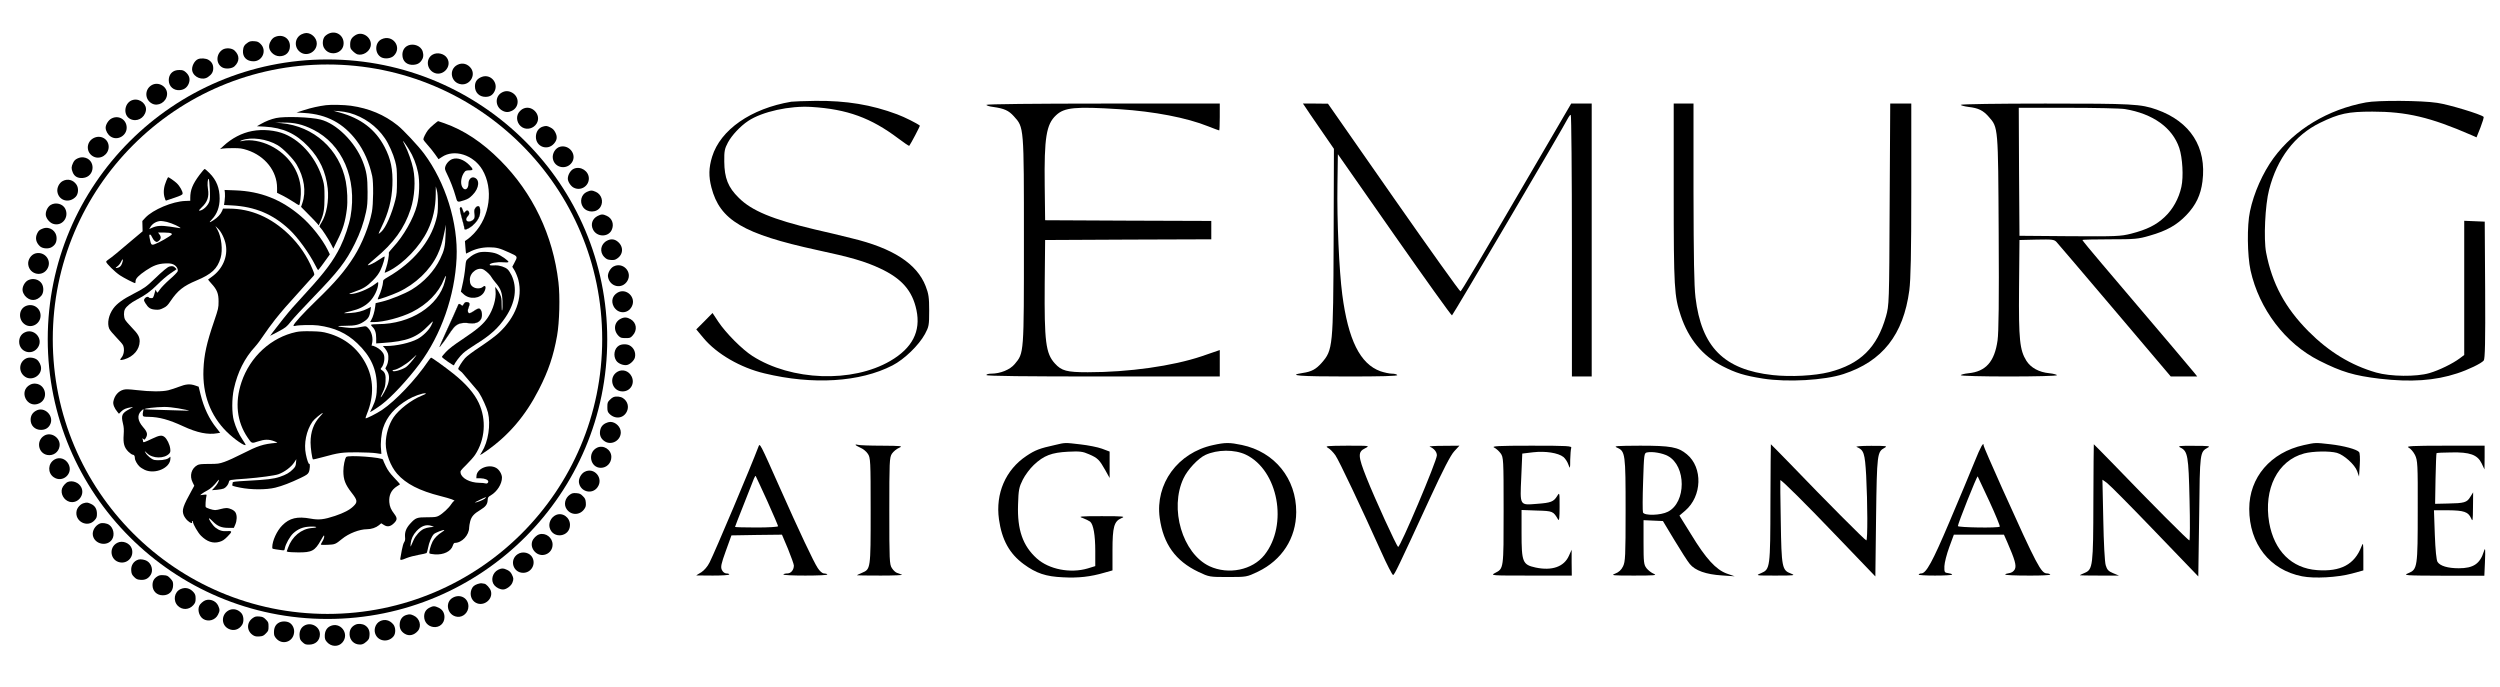
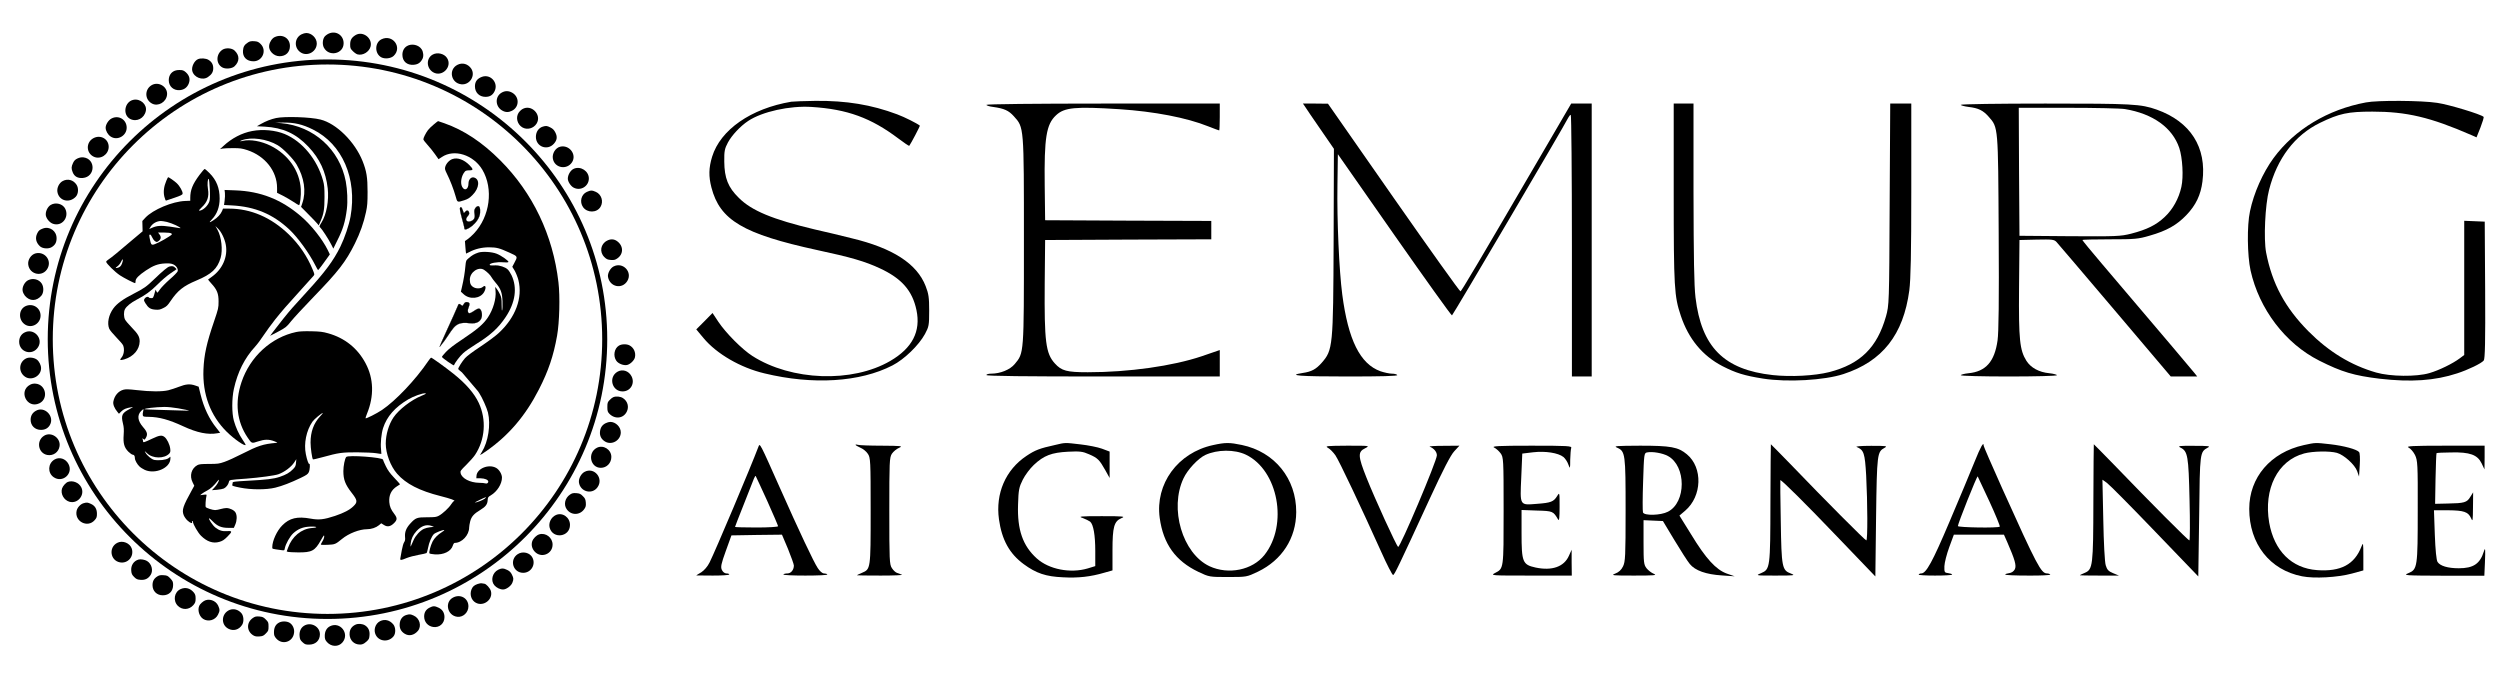
<svg xmlns="http://www.w3.org/2000/svg" width="233" height="64" viewBox="0 0 233 64" fill="none">
  <g clip-path="url(#clip0_303_1080)">
    <mask id="mask0_303_1080" style="mask-type:luminance" maskUnits="userSpaceOnUse" x="0" y="0" width="233" height="64">
      <path d="M233 0H0V63.227H233V0Z" fill="white" />
    </mask>
    <g mask="url(#mask0_303_1080)">
      <path d="M15.502 16.844C15.272 17.379 15.209 17.882 15.317 18.328C15.368 18.538 15.438 18.704 15.47 18.698C15.508 18.685 15.865 18.564 16.266 18.43C16.846 18.233 17.005 18.15 17.018 18.054C17.05 17.863 16.757 17.341 16.477 17.079C16.266 16.876 15.744 16.512 15.667 16.512C15.655 16.512 15.578 16.665 15.502 16.844Z" fill="black" />
      <path d="M44.586 23.54C44.216 23.661 43.987 23.794 43.688 24.056C43.426 24.279 43.426 24.291 43.375 24.808C43.325 25.394 43.216 26.063 43.057 26.738L42.955 27.184L43.203 27.413C43.77 27.948 44.764 27.847 45.121 27.216C45.35 26.802 45.268 26.496 44.994 26.744C44.822 26.897 44.427 26.923 44.172 26.789C43.898 26.649 43.789 26.445 43.789 26.063C43.789 25.362 44.611 24.808 45.127 25.158C45.389 25.33 45.707 25.642 45.797 25.821C45.847 25.916 46.013 26.139 46.172 26.324C46.669 26.904 46.803 27.267 46.835 28.076C46.848 28.458 46.835 28.84 46.803 28.917C46.771 29.006 46.752 28.821 46.752 28.407C46.752 27.84 46.733 27.713 46.587 27.407C46.497 27.216 46.357 26.986 46.281 26.897L46.147 26.738L46.185 27.12C46.255 27.847 45.968 28.834 45.471 29.586C45.057 30.204 44.49 30.694 43.14 31.593C42.305 32.147 41.834 32.51 41.56 32.803C41.343 33.033 41.177 33.236 41.19 33.268C41.228 33.377 42.286 34.109 42.312 34.046C42.382 33.823 42.859 33.192 43.165 32.918C43.356 32.74 43.885 32.37 44.331 32.096C45.726 31.23 46.453 30.567 47.134 29.541C48.039 28.178 48.224 26.821 47.676 25.655C47.574 25.445 47.415 25.196 47.313 25.107C47.083 24.89 46.555 24.718 46.166 24.731C45.72 24.75 45.637 24.738 45.637 24.667C45.637 24.527 46.338 24.4 46.848 24.444C47.173 24.476 47.358 24.463 47.383 24.419C47.44 24.323 46.701 23.801 46.275 23.642C45.835 23.47 44.949 23.419 44.586 23.54Z" fill="black" />
      <path d="M15.788 24.84C15.616 24.884 15.145 25.273 14.387 26.006C13.635 26.732 13.425 26.878 12.405 27.401C11.488 27.866 10.889 28.299 10.57 28.739C10.124 29.344 9.965 30.121 10.182 30.644C10.239 30.771 10.539 31.134 10.851 31.453C11.163 31.765 11.45 32.109 11.482 32.205C11.628 32.587 11.539 33.103 11.29 33.371C11.112 33.562 11.22 33.6 11.59 33.492C12.444 33.237 13.004 32.574 13.017 31.816C13.017 31.396 12.87 31.128 12.291 30.535C11.998 30.236 11.711 29.898 11.654 29.784C11.526 29.529 11.52 29.051 11.647 28.815C11.781 28.554 12.195 28.216 12.717 27.942C13.539 27.515 14.055 27.14 14.705 26.49C15.056 26.133 15.591 25.674 15.903 25.47L16.457 25.088L16.317 24.942C16.183 24.802 16.056 24.776 15.788 24.84Z" fill="black" />
      <path d="M27.606 30.943C25.274 31.44 23.306 33.243 22.509 35.613C21.872 37.518 22.07 39.296 23.083 40.786C23.459 41.341 23.452 41.341 24.038 41.143C24.657 40.939 25.064 40.933 25.548 41.118C25.886 41.252 25.899 41.264 25.727 41.277C24.523 41.385 24.058 41.538 22.541 42.309C21.949 42.615 21.216 42.946 20.917 43.048C20.42 43.22 20.299 43.239 19.483 43.239C18.782 43.239 18.553 43.265 18.4 43.348C17.833 43.654 17.642 44.348 17.954 44.96L18.107 45.272L17.91 45.629C17.043 47.196 16.935 47.521 17.119 48.011C17.183 48.17 17.343 48.4 17.483 48.521C17.738 48.757 17.967 48.827 17.897 48.655C17.878 48.604 17.89 48.559 17.922 48.559C17.96 48.559 17.986 48.598 17.986 48.648C17.986 48.846 18.457 49.661 18.731 49.929C19.286 50.483 19.853 50.675 20.445 50.502C20.732 50.42 20.885 50.324 21.184 50.024C21.669 49.541 21.662 49.464 21.178 49.502C20.726 49.534 20.445 49.451 20.076 49.171C19.821 48.973 19.375 48.305 19.496 48.305C19.528 48.305 19.681 48.438 19.834 48.598C20.26 49.037 20.643 49.196 21.273 49.196H21.796L21.93 48.884C22.089 48.508 22.102 48.056 21.962 47.788C21.847 47.559 21.439 47.355 21.101 47.349C20.974 47.349 20.732 47.394 20.56 47.444C20.388 47.495 20.159 47.54 20.05 47.54C19.821 47.54 19.247 47.355 19.177 47.259C19.126 47.189 19.171 46.501 19.241 46.221C19.273 46.081 19.26 46.075 18.967 46.113L18.655 46.151L18.814 46.017C18.903 45.947 19.12 45.813 19.298 45.724C19.604 45.571 19.974 45.234 20.267 44.839C20.343 44.737 20.407 44.692 20.407 44.73C20.407 44.87 20.203 45.214 19.974 45.45L19.751 45.686L20.222 45.648C20.483 45.629 20.77 45.571 20.866 45.527C21.082 45.418 21.28 45.163 21.331 44.928C21.375 44.718 21.331 44.724 22.955 44.609C24.185 44.514 25.599 44.322 25.943 44.201C26.523 43.991 27.141 43.526 27.428 43.087L27.619 42.793L27.587 43.131C27.568 43.418 27.523 43.507 27.313 43.724C26.995 44.055 26.657 44.246 26.071 44.444C25.497 44.635 24.873 44.711 23.07 44.807C21.821 44.877 21.681 44.896 21.681 44.998C21.681 45.062 21.662 45.151 21.643 45.202C21.617 45.278 21.764 45.323 22.363 45.444C23.408 45.654 24.828 45.654 25.657 45.45C26.307 45.291 27.084 44.991 28.027 44.539C28.568 44.278 28.689 44.195 28.779 44.01C28.887 43.781 28.919 43.176 28.823 43.233C28.759 43.278 28.607 42.851 28.505 42.328C28.301 41.341 28.549 40.124 29.123 39.296C29.276 39.073 29.97 38.493 30.085 38.493C30.11 38.493 29.995 38.633 29.836 38.805C29.237 39.442 28.944 40.245 28.944 41.245C28.944 41.742 29.084 42.73 29.167 42.813C29.186 42.832 29.581 42.742 30.04 42.615C31.601 42.188 31.843 42.156 33.277 42.156C34.009 42.163 34.786 42.195 35.054 42.239C35.309 42.284 35.532 42.309 35.545 42.303C35.551 42.29 35.538 42.099 35.513 41.87C35.449 41.328 35.538 40.417 35.704 39.895C36.054 38.818 36.812 37.951 38.042 37.225C38.533 36.932 39.393 36.626 39.635 36.658C39.762 36.671 39.686 36.722 39.285 36.887C38.329 37.276 37.176 38.168 36.679 38.894C36.233 39.557 35.952 40.5 35.952 41.347C35.952 42.265 36.398 43.456 37.01 44.151C37.832 45.093 39.1 45.743 41.056 46.234C42.005 46.476 42.489 46.648 42.324 46.693C42.273 46.706 42.145 46.846 42.05 46.998C41.833 47.342 41.253 47.877 40.896 48.069C40.667 48.19 40.54 48.209 39.807 48.209C38.864 48.209 38.737 48.253 38.246 48.788C37.864 49.203 37.717 49.572 37.749 50.019C37.775 50.292 37.755 50.407 37.666 50.534C37.602 50.623 37.507 50.948 37.45 51.267C37.399 51.579 37.335 51.917 37.316 52.013C37.271 52.242 37.341 52.242 37.908 52.006C38.15 51.911 38.647 51.777 39.017 51.713C39.38 51.649 39.711 51.573 39.75 51.547C39.788 51.515 39.852 51.293 39.896 51.057C39.979 50.579 40.221 50.006 40.425 49.789C40.552 49.649 41.342 49.343 41.406 49.407C41.425 49.426 41.33 49.502 41.196 49.585C40.801 49.834 40.476 50.158 40.317 50.471C40.126 50.853 39.953 51.503 40.03 51.579C40.062 51.611 40.285 51.649 40.527 51.668C41.349 51.726 42.043 51.382 42.203 50.847C42.253 50.694 42.317 50.598 42.381 50.598C43.05 50.598 43.725 49.872 43.725 49.164C43.725 49.056 43.77 48.795 43.821 48.591C43.942 48.139 44.158 47.89 44.783 47.514C45.267 47.221 45.433 46.998 45.452 46.597C45.471 46.355 45.496 46.31 45.738 46.17C46.331 45.82 46.783 45.106 46.783 44.514C46.783 44.195 46.529 43.768 46.242 43.609C45.541 43.214 44.432 43.673 44.407 44.367L44.394 44.577H44.783C45.184 44.584 45.509 44.718 45.509 44.889C45.509 45.023 45.362 45.106 45.222 45.049C45.152 45.023 44.904 44.998 44.668 44.998C43.808 44.985 43.037 44.59 42.929 44.093C42.884 43.902 42.916 43.857 43.464 43.316C43.782 43.004 44.146 42.59 44.273 42.398C45.216 40.978 45.35 39.117 44.623 37.556C44.197 36.652 43.438 35.773 42.266 34.836C41.47 34.199 40.259 33.332 40.176 33.332C40.151 33.332 40.024 33.485 39.903 33.664C38.737 35.39 36.876 37.352 35.596 38.213C35.099 38.544 34.117 39.041 34.067 38.983C34.054 38.971 34.117 38.773 34.207 38.55C34.876 36.913 34.831 35.276 34.073 33.861C33.328 32.453 32.13 31.497 30.582 31.064C30.091 30.924 29.83 30.892 29.008 30.873C28.326 30.86 27.893 30.88 27.606 30.943ZM45.171 46.482C45.012 46.61 44.426 46.839 44.26 46.839C44.184 46.839 45.203 46.336 45.286 46.336C45.324 46.336 45.267 46.4 45.171 46.482ZM40.227 49.018L40.444 49.101L40.094 49.139C39.896 49.158 39.635 49.228 39.501 49.292C39.151 49.458 38.743 49.904 38.552 50.324C38.463 50.528 38.354 50.764 38.316 50.853C38.252 50.987 38.246 50.961 38.272 50.681C38.316 50.235 38.495 49.846 38.819 49.496C39.272 49.005 39.743 48.846 40.227 49.018Z" fill="black" />
      <path d="M16.68 36.047C16.368 36.168 15.922 36.314 15.692 36.371C15.132 36.512 13.991 36.505 12.762 36.359C11.972 36.27 11.723 36.263 11.507 36.321C11.022 36.454 10.666 36.875 10.564 37.429C10.513 37.684 10.659 38.047 10.94 38.385L11.086 38.563L11.303 38.346C11.519 38.13 11.768 38.028 12.258 37.952C12.45 37.92 12.43 37.939 12.093 38.117C11.367 38.493 11.271 38.697 11.456 39.455C11.545 39.812 11.558 40.041 11.526 40.526C11.468 41.335 11.577 41.704 11.965 42.099C12.125 42.252 12.303 42.379 12.373 42.379C12.501 42.379 12.571 42.494 12.571 42.704C12.571 42.889 12.787 43.278 12.998 43.475C13.093 43.571 13.322 43.711 13.494 43.794C14.469 44.233 15.883 43.609 15.883 42.73V42.564L15.692 42.711C15.476 42.864 14.82 42.94 14.38 42.864C14.132 42.813 13.698 42.456 13.552 42.176C13.463 42.004 13.475 42.01 13.705 42.239C14.221 42.755 15.329 42.768 15.782 42.265C15.877 42.15 15.896 42.067 15.864 41.812C15.82 41.43 15.565 40.908 15.336 40.729C15.087 40.532 14.858 40.564 14.202 40.876C13.45 41.233 13.335 41.271 13.335 41.144C13.335 41.093 13.316 40.997 13.29 40.933C13.252 40.831 13.259 40.825 13.361 40.908C13.456 40.991 13.482 40.991 13.533 40.908C13.8 40.513 13.756 40.29 13.335 39.806C12.825 39.219 12.762 38.697 13.157 38.302C13.265 38.194 13.361 38.117 13.373 38.13C13.386 38.143 13.367 38.245 13.335 38.366C13.303 38.48 13.29 38.64 13.31 38.71C13.341 38.831 13.393 38.843 13.864 38.85C14.832 38.863 15.737 39.111 17.062 39.723C18.375 40.334 19.381 40.538 20.261 40.379L20.522 40.334L20.197 39.92C19.49 39.047 18.999 38.009 18.687 36.741L18.515 36.04L18.203 35.932C17.712 35.76 17.33 35.792 16.68 36.047ZM16.591 38.053C17.852 38.289 17.865 38.296 17.03 38.264C16.591 38.245 15.616 38.213 14.864 38.2C14.112 38.181 13.488 38.155 13.475 38.143C13.399 38.066 14.482 37.939 15.316 37.926C15.642 37.926 16.157 37.977 16.591 38.053Z" fill="black" />
      <path d="M20.962 17.984C20.981 18.137 20.968 18.456 20.936 18.685L20.879 19.106L21.611 19.144C23.765 19.259 25.428 19.953 26.963 21.387C27.753 22.126 28.817 23.591 29.397 24.744C29.518 24.98 29.626 25.177 29.645 25.177C29.677 25.177 30.238 24.432 30.595 23.916L30.741 23.706L30.537 23.285C30.041 22.285 28.989 20.953 28.034 20.144C26.212 18.583 24.275 17.825 21.93 17.742L20.93 17.704L20.962 17.984Z" fill="black" />
      <path d="M18.592 16.302C17.949 17.169 17.732 17.704 17.732 18.449V18.711L17.267 18.73C16.082 18.768 14.253 19.539 13.546 20.291L13.266 20.596L13.278 21.074L13.291 21.558L12.342 22.355C11.82 22.794 11.144 23.361 10.845 23.616C10.539 23.871 10.201 24.132 10.093 24.196C9.985 24.26 9.896 24.355 9.896 24.4C9.896 24.547 10.724 25.362 11.182 25.662C11.546 25.904 12.489 26.388 12.597 26.388C12.616 26.388 12.635 26.299 12.635 26.197C12.635 25.961 12.934 25.655 13.597 25.209C14.285 24.75 14.731 24.585 15.368 24.553C15.782 24.534 15.954 24.553 16.152 24.642C16.432 24.77 16.617 25.05 16.56 25.279C16.534 25.362 16.216 25.7 15.827 26.031C15.451 26.362 15.043 26.783 14.922 26.955C14.801 27.133 14.687 27.28 14.667 27.28C14.648 27.28 14.604 27.216 14.566 27.133L14.502 26.993L14.457 27.152C14.291 27.764 14.279 27.789 14.094 27.789C13.998 27.789 13.897 27.758 13.877 27.726C13.807 27.611 13.597 27.662 13.489 27.821C13.387 27.974 13.393 27.993 13.565 28.28C13.826 28.701 14.03 28.828 14.483 28.86C14.801 28.885 14.922 28.86 15.215 28.713C15.515 28.573 15.623 28.465 15.897 28.057C16.566 27.07 17.088 26.655 18.318 26.139C19.72 25.553 20.261 25.05 20.561 24.037C20.777 23.304 20.643 22.087 20.274 21.425L20.076 21.068L20.306 21.291C20.624 21.59 20.949 22.266 21.045 22.814C21.249 23.922 20.739 25.082 19.752 25.789C19.567 25.923 19.407 26.037 19.395 26.05C19.382 26.056 19.522 26.229 19.707 26.432C20.229 26.999 20.376 27.369 20.37 28.108C20.37 28.688 20.351 28.771 19.949 29.956C19.255 31.982 19.019 33.065 18.962 34.447C18.866 36.747 19.611 38.741 21.134 40.245C21.835 40.939 22.892 41.666 22.892 41.449C22.892 41.423 22.765 41.213 22.606 40.978C22.243 40.436 21.982 39.856 21.797 39.213C21.599 38.518 21.599 37.142 21.797 36.25C22.141 34.683 22.797 33.37 23.772 32.313C23.982 32.084 24.339 31.606 24.568 31.249C24.804 30.898 25.282 30.236 25.638 29.784C26.314 28.943 26.62 28.586 28.18 26.866C28.69 26.305 29.155 25.789 29.219 25.712C29.327 25.585 29.321 25.559 29.136 25.113C28.627 23.878 27.881 22.782 26.913 21.845C25.269 20.259 23.377 19.443 21.344 19.443H20.784L20.695 19.666C20.567 19.966 20.274 20.284 19.904 20.52C19.49 20.788 19.439 20.768 19.752 20.444C20.223 19.959 20.471 19.297 20.471 18.507C20.471 17.538 20.185 16.806 19.548 16.156C19.331 15.933 19.114 15.748 19.076 15.748C19.038 15.748 18.821 15.996 18.592 16.302ZM19.554 17.634C19.586 18.277 19.573 18.59 19.516 18.768C19.382 19.182 18.898 19.634 18.579 19.634C18.503 19.634 18.573 19.539 18.796 19.329C19.331 18.832 19.503 18.328 19.382 17.621C19.306 17.188 19.357 16.583 19.459 16.685C19.484 16.71 19.535 17.143 19.554 17.634ZM15.559 20.686C15.789 20.743 16.152 20.877 16.375 20.985C16.789 21.189 16.929 21.297 16.732 21.259C16.668 21.246 16.279 21.183 15.865 21.125C15.031 21.004 14.629 21.03 14.196 21.221L13.903 21.348L14.018 21.157C14.209 20.832 14.597 20.609 14.992 20.596C15.082 20.596 15.336 20.635 15.559 20.686ZM15.967 21.756C16.069 21.826 16.044 21.858 15.751 22.049C15.158 22.438 14.362 22.833 14.215 22.807C14.1 22.794 14.062 22.724 13.992 22.406C13.89 21.915 13.89 21.864 13.992 21.864C14.043 21.864 14.126 21.979 14.177 22.113C14.234 22.247 14.355 22.412 14.444 22.476C14.61 22.578 14.623 22.578 14.789 22.457C15.011 22.291 15.037 22.087 14.871 21.858L14.731 21.673H15.298C15.649 21.673 15.903 21.705 15.967 21.756ZM11.431 24.368C11.354 24.68 11.24 24.859 11.068 24.922C10.775 25.037 10.698 24.992 10.921 24.84C11.042 24.763 11.195 24.578 11.265 24.432C11.418 24.107 11.495 24.081 11.431 24.368Z" fill="black" />
      <path d="M42.165 14.824C41.872 14.926 41.585 15.238 41.496 15.55C41.445 15.735 41.47 15.824 41.649 16.188C41.948 16.78 42.286 17.659 42.458 18.277C42.623 18.883 42.611 18.876 43.261 18.666C43.611 18.551 43.764 18.456 44.044 18.169C44.688 17.532 44.745 16.678 44.159 16.538C43.898 16.48 43.662 16.742 43.662 17.099C43.662 17.653 43.292 17.838 43.069 17.404C42.878 17.035 42.999 16.36 43.331 15.984C43.394 15.907 43.522 15.875 43.739 15.875C44.133 15.875 44.133 15.786 43.745 15.385C43.242 14.875 42.636 14.658 42.165 14.824Z" fill="black" />
      <path d="M23.497 12.212C22.548 12.39 21.599 12.881 20.822 13.607L20.503 13.9L20.726 13.849C20.847 13.824 21.293 13.805 21.713 13.805C22.382 13.805 22.548 13.83 23.045 13.989C24.708 14.537 25.823 15.952 25.823 17.513V17.971L26.352 18.233C26.638 18.379 27.084 18.64 27.346 18.812C27.607 18.985 27.836 19.125 27.868 19.125C27.963 19.125 28.072 18.195 28.034 17.627C27.932 15.926 26.874 14.404 25.218 13.582C24.345 13.149 23.319 12.97 22.625 13.129C22.351 13.193 22.306 13.161 22.542 13.072C23.408 12.741 24.88 12.945 25.874 13.531C26.384 13.83 27.333 14.799 27.645 15.334C28.358 16.557 28.55 17.844 28.18 18.927L28.059 19.284L28.753 19.985C29.136 20.367 29.505 20.756 29.575 20.845L29.703 21.004L29.869 20.628C30.174 19.94 30.244 19.5 30.244 18.36C30.244 17.487 30.219 17.226 30.104 16.818C29.563 14.862 28.18 13.18 26.536 12.492C25.67 12.136 24.498 12.021 23.497 12.212Z" fill="black" />
      <path d="M25.727 11.002C25.243 11.11 24.784 11.288 24.313 11.556L23.943 11.766L24.676 11.804C26.377 11.9 27.588 12.454 28.734 13.665C29.798 14.786 30.365 16.009 30.544 17.551C30.671 18.679 30.429 20.004 29.964 20.737C29.747 21.081 29.741 21.119 29.862 21.221C30.002 21.342 30.627 22.298 30.856 22.756L31.066 23.17L31.429 22.431C31.971 21.361 32.175 20.679 32.328 19.482C32.417 18.749 32.372 17.691 32.226 16.908C31.652 13.926 29.244 11.753 26.205 11.479L25.663 11.435L26.332 11.422C27.441 11.409 28.18 11.581 29.168 12.072C31.907 13.429 33.296 16.64 32.672 20.17C32.532 20.96 32.124 22.17 31.723 22.986C31.085 24.285 30.302 25.343 28.588 27.21C28.034 27.821 27.422 28.497 27.231 28.707C26.874 29.108 25.938 30.274 25.447 30.93L25.173 31.3L25.931 30.905C26.651 30.516 26.702 30.478 27.142 29.924C27.396 29.612 28.333 28.599 29.219 27.681C31.531 25.298 32.226 24.406 33.08 22.686C33.557 21.724 33.901 20.762 34.112 19.762C34.233 19.201 34.258 18.895 34.258 17.882C34.258 16.532 34.163 15.952 33.793 15.015C33.067 13.206 31.353 11.511 29.869 11.142C28.945 10.906 26.524 10.83 25.727 11.002Z" fill="black" />
      <path d="M44.745 42.411C44.745 42.424 44.993 42.265 45.306 42.054C47.402 40.589 48.969 38.76 50.224 36.301C51.11 34.575 51.588 33.16 51.919 31.294C52.142 30.045 52.206 27.637 52.046 26.299C51.537 21.922 49.663 17.991 46.625 14.945C44.943 13.257 43.229 12.123 41.413 11.486C41.101 11.377 40.84 11.288 40.827 11.288C40.814 11.288 40.629 11.428 40.419 11.607C40.209 11.779 39.967 12.015 39.884 12.129C39.68 12.403 39.457 12.849 39.457 12.983C39.457 13.04 39.636 13.276 39.846 13.505C40.062 13.741 40.381 14.136 40.553 14.385L40.871 14.837L41.184 14.633C42.33 13.862 44.127 14.429 44.955 15.818C46.007 17.602 45.669 20.182 44.165 21.769C43.993 21.953 43.732 22.189 43.592 22.285L43.331 22.463L43.375 23.037C43.401 23.355 43.426 23.623 43.439 23.636C43.445 23.642 43.579 23.578 43.732 23.495C44.255 23.209 44.911 23.049 45.573 23.049C46.293 23.056 46.523 23.113 47.466 23.54C48.281 23.91 48.268 23.884 47.924 24.527L47.746 24.865L47.969 25.228C48.084 25.432 48.243 25.821 48.313 26.095C48.733 27.751 48.058 29.58 46.478 31.039C46.21 31.294 45.452 31.854 44.802 32.288C44.076 32.765 43.509 33.192 43.343 33.377C43.069 33.689 42.706 34.263 42.706 34.39C42.706 34.419 42.876 34.564 43.058 34.711L44.553 36.469L44.681 36.664C44.936 37.047 45.37 38.015 45.478 38.448C45.752 39.576 45.503 41.181 44.904 42.131C44.815 42.265 44.745 42.392 44.745 42.411Z" fill="black" />
-       <path d="M30.378 9.804C29.728 9.887 29.008 10.046 28.371 10.25L27.638 10.486L28.371 10.53C30.448 10.651 32.015 11.486 33.245 13.13C33.92 14.028 34.417 15.155 34.691 16.417C34.819 17.009 34.799 19.016 34.659 19.755C34.411 21.042 33.755 22.692 33.016 23.878C32.168 25.235 31.244 26.311 29.46 28.031C28.224 29.229 27.352 30.185 27.352 30.351C27.352 30.389 27.409 30.401 27.498 30.376C27.81 30.287 29.123 30.261 29.652 30.331C31.181 30.535 32.295 31.045 33.296 31.994C34.557 33.192 35.124 34.434 35.124 36.021C35.124 36.824 35.022 37.301 34.723 37.919C34.608 38.149 34.506 38.359 34.494 38.391C34.462 38.461 35.131 38.034 35.57 37.703C36.501 37.002 37.998 35.39 39.106 33.906C41.12 31.198 42.387 27.573 42.553 24.062C42.706 20.794 41.527 17.009 39.52 14.315C38.998 13.614 37.59 12.104 37.055 11.683C35.825 10.696 34.392 10.097 32.703 9.855C32.092 9.772 30.856 9.74 30.378 9.804ZM32.576 10.524C33.914 10.9 35.099 11.747 35.876 12.894C36.227 13.403 36.647 14.346 36.825 15.015C36.978 15.595 36.991 15.761 36.997 16.831C36.997 17.863 36.978 18.086 36.851 18.615C36.526 19.927 35.946 21.246 35.526 21.609C35.405 21.718 35.296 21.8 35.284 21.788C35.271 21.775 35.405 21.482 35.57 21.132C36.207 19.832 36.513 18.634 36.571 17.271C36.628 15.805 36.43 14.818 35.838 13.69C34.984 12.059 33.64 11.027 31.652 10.486L31.079 10.326L31.588 10.358C31.869 10.377 32.315 10.454 32.576 10.524ZM38.119 13.932C38.514 14.563 38.794 15.277 38.96 16.067C39.138 16.914 39.093 18.245 38.858 19.15C38.546 20.361 37.603 22.011 36.641 23.043C36.398 23.304 36.214 23.54 36.233 23.572C36.29 23.667 36.137 24.559 35.984 24.98C35.902 25.209 35.844 25.407 35.851 25.419C35.863 25.432 36.042 25.356 36.246 25.254C37.635 24.547 39.151 22.96 39.864 21.463C40.355 20.437 40.597 19.354 40.61 18.112L40.616 17.373L40.712 17.723C40.776 17.959 40.814 18.366 40.814 18.965C40.814 19.724 40.788 19.953 40.648 20.475C40.1 22.546 38.514 24.445 36.195 25.795C35.736 26.063 35.698 26.101 35.698 26.292C35.698 26.541 35.481 27.273 35.303 27.617C35.233 27.758 35.194 27.878 35.207 27.898C35.258 27.949 36.513 27.503 37.125 27.222C38.718 26.49 40.087 25.177 40.769 23.744C41.062 23.126 41.234 22.559 41.432 21.571L41.559 20.94L41.527 21.864C41.495 22.941 41.413 23.323 41.024 24.126C40.482 25.254 39.514 26.299 38.367 26.993C37.724 27.382 36.373 27.93 35.596 28.114L35.01 28.254L34.965 28.605C34.908 29.051 34.761 29.548 34.608 29.809L34.494 30.019H34.831C35.755 30.019 37.392 29.586 38.399 29.083C39.813 28.375 40.89 27.28 41.374 26.044C41.572 25.547 41.617 25.636 41.464 26.228C40.884 28.522 38.252 30.204 35.239 30.21C34.901 30.21 34.608 30.236 34.589 30.268C34.57 30.293 34.615 30.376 34.685 30.44C34.946 30.675 35.061 31 35.061 31.523V32.007L35.685 31.962C37.928 31.816 38.864 31.453 39.954 30.319C40.17 30.089 40.349 29.93 40.349 29.962C40.349 29.994 40.272 30.172 40.183 30.351C39.966 30.784 39.393 31.338 38.915 31.593C38.221 31.962 36.927 32.249 35.991 32.249H35.685L35.876 32.466C35.978 32.587 36.099 32.791 36.144 32.918C36.246 33.23 36.201 33.759 36.042 34.078L35.914 34.333L36.067 34.562C36.29 34.893 36.316 35.269 36.156 35.798C36.042 36.174 35.57 37.027 35.481 37.027C35.462 37.027 35.551 36.811 35.679 36.55C35.863 36.161 35.908 35.976 35.933 35.543C35.972 34.95 35.889 34.696 35.596 34.505C35.456 34.409 35.449 34.39 35.532 34.294C35.806 33.988 35.914 33.3 35.736 32.963C35.685 32.867 35.564 32.714 35.462 32.625C35.252 32.421 34.748 32.173 34.666 32.224C34.634 32.243 34.627 32.185 34.659 32.077C34.812 31.542 34.647 30.879 34.271 30.535C34.118 30.389 34.092 30.389 33.742 30.452C33.06 30.586 32.837 30.593 32.219 30.523C31.289 30.421 31.289 30.37 32.213 30.363C33.143 30.363 33.519 30.268 34.041 29.885C34.341 29.669 34.462 29.433 34.525 28.942L34.57 28.605L34.258 28.764C33.78 29.006 33.302 29.127 32.659 29.172C32.334 29.191 32.066 29.197 32.066 29.178C32.066 29.159 32.346 29.076 32.691 29C33.449 28.821 33.958 28.573 34.392 28.165C34.87 27.713 35.245 26.936 35.252 26.4C35.252 26.254 35.245 26.254 34.952 26.477C34.309 26.968 33.188 27.413 32.614 27.407C32.474 27.401 32.595 27.343 33.022 27.197C33.837 26.916 34.175 26.713 34.748 26.139C35.093 25.789 35.29 25.528 35.462 25.177C35.691 24.699 35.921 23.903 35.825 23.903C35.8 23.903 35.583 24.037 35.341 24.196C34.882 24.508 34.385 24.75 34.283 24.718C34.245 24.706 34.532 24.438 34.914 24.126C36.685 22.661 37.692 21.278 38.272 19.488C38.648 18.328 38.743 16.85 38.507 15.716C38.38 15.098 38.017 14.066 37.743 13.55C37.654 13.372 37.571 13.2 37.558 13.168C37.514 13.034 37.819 13.448 38.119 13.932ZM38.743 33.192C38.425 33.638 38.023 34.084 37.845 34.211C37.431 34.485 36.59 34.715 36.59 34.543C36.59 34.505 36.641 34.479 36.698 34.479C36.978 34.479 37.864 33.957 38.316 33.53C38.813 33.058 38.877 33.007 38.743 33.192Z" fill="black" />
      <path d="M32.27 42.59C32.136 42.742 32.002 43.424 32.002 43.908C32.002 44.698 32.174 45.151 32.766 45.915C33.321 46.623 33.346 46.794 32.938 47.183C32.588 47.527 32.053 47.801 31.225 48.082C30.192 48.425 29.721 48.477 28.956 48.337C27.708 48.107 26.982 48.279 26.306 48.967C25.809 49.464 25.376 50.407 25.376 50.987C25.376 51.172 25.312 51.146 26.23 51.273C26.504 51.312 26.504 51.312 26.548 51.089C26.625 50.694 27.02 49.993 27.326 49.706C27.771 49.298 28.237 49.108 28.867 49.082C29.53 49.05 29.721 49.165 29.084 49.209C28.09 49.279 27.211 50.006 26.841 51.063L26.72 51.395L26.86 51.439C26.937 51.458 27.345 51.477 27.771 51.483C29.065 51.496 29.352 51.343 29.912 50.337C30.173 49.878 30.218 49.827 30.218 49.993C30.218 50.095 30.148 50.299 30.059 50.439C29.976 50.579 29.899 50.719 29.899 50.751C29.899 50.783 30.186 50.795 30.53 50.777C31.225 50.745 31.256 50.732 31.875 50.229C32.499 49.712 33.512 49.324 34.2 49.324C34.614 49.324 35.041 49.178 35.321 48.948L35.531 48.77L35.774 48.923C36.099 49.139 36.398 49.082 36.729 48.75C37.029 48.451 37.035 48.279 36.761 47.916C36.43 47.483 36.322 47.228 36.283 46.801C36.232 46.151 36.468 45.66 36.99 45.329C37.137 45.234 37.271 45.151 37.283 45.138C37.296 45.132 37.06 44.864 36.755 44.545C36.341 44.106 36.15 43.845 35.952 43.437C35.812 43.15 35.697 42.883 35.697 42.844C35.697 42.628 32.435 42.386 32.27 42.59Z" fill="black" />
      <path d="M30.626 3.137C30.471 3.211 30.295 3.347 30.234 3.441C30.058 3.705 30.038 4.151 30.18 4.428C30.646 5.328 32.026 5.03 32.026 4.03C32.026 3.279 31.309 2.819 30.626 3.137Z" fill="black" />
      <path d="M28.104 3.198C27.414 3.543 27.387 4.496 28.05 4.902C28.679 5.287 29.524 4.801 29.524 4.05C29.524 3.55 29.051 3.076 28.544 3.076C28.435 3.076 28.233 3.13 28.104 3.198Z" fill="black" />
      <path d="M33.135 3.272C32.77 3.495 32.635 3.725 32.635 4.144C32.635 4.482 32.655 4.537 32.892 4.773C33.034 4.915 33.23 5.05 33.331 5.071C33.818 5.192 34.4 4.841 34.535 4.347C34.745 3.563 33.818 2.853 33.135 3.272Z" fill="black" />
      <path d="M25.622 3.448C25.378 3.549 25.148 3.874 25.088 4.205C24.993 4.699 25.5 5.24 26.055 5.24C26.636 5.24 27.022 4.868 27.022 4.293C27.022 3.556 26.325 3.137 25.622 3.448Z" fill="black" />
      <path d="M35.549 3.664C34.907 3.982 34.907 5.01 35.549 5.348C35.887 5.517 36.435 5.45 36.692 5.206C37.524 4.408 36.59 3.151 35.549 3.664Z" fill="black" />
      <path d="M23.133 3.942C22.782 4.165 22.674 4.341 22.646 4.719C22.599 5.314 22.991 5.713 23.62 5.713C24.465 5.713 24.892 4.699 24.296 4.104C24.093 3.901 23.999 3.861 23.695 3.84C23.424 3.82 23.289 3.847 23.133 3.942Z" fill="black" />
      <path d="M37.929 4.293C37.658 4.456 37.503 4.746 37.503 5.105C37.503 5.713 37.929 6.092 38.558 6.038C38.957 6.004 39.187 5.849 39.376 5.483C39.498 5.247 39.464 4.841 39.295 4.591C39.024 4.172 38.362 4.03 37.929 4.293Z" fill="black" />
      <path d="M20.747 4.625C20.111 5.03 20.104 5.963 20.74 6.295C21.051 6.457 21.626 6.396 21.856 6.18C22.343 5.727 22.343 5.159 21.856 4.706C21.612 4.476 21.058 4.435 20.747 4.625Z" fill="black" />
      <path d="M40.296 5.105C39.707 5.463 39.741 6.349 40.356 6.728C41.195 7.235 42.196 6.221 41.662 5.402C41.391 4.983 40.728 4.841 40.296 5.105Z" fill="black" />
      <path d="M18.461 5.51C18.109 5.652 17.825 6.234 17.92 6.613C18.069 7.214 18.873 7.532 19.38 7.181C19.732 6.944 19.874 6.707 19.874 6.362C19.874 6.011 19.732 5.761 19.428 5.578C19.205 5.436 18.718 5.402 18.461 5.51Z" fill="black" />
      <path d="M42.642 6.038C41.77 6.471 42.027 7.755 43.001 7.857C43.792 7.938 44.346 7.032 43.914 6.389C43.609 5.95 43.096 5.808 42.642 6.038Z" fill="black" />
      <path d="M16.155 6.66C15.878 6.829 15.729 7.12 15.729 7.485C15.729 8.06 16.196 8.465 16.784 8.398C17.177 8.357 17.454 8.141 17.596 7.776C17.745 7.377 17.65 7.032 17.319 6.734C17.116 6.558 17.021 6.525 16.724 6.525C16.494 6.525 16.297 6.572 16.155 6.66Z" fill="black" />
      <path d="M44.921 7.16C44.474 7.323 44.265 7.607 44.265 8.046C44.265 8.621 44.67 9.027 45.245 9.027C45.658 9.027 45.921 8.864 46.097 8.499C46.476 7.722 45.725 6.87 44.921 7.16Z" fill="black" />
      <path d="M14.12 7.945C13.457 8.35 13.485 9.297 14.174 9.655C14.742 9.953 15.486 9.52 15.567 8.851C15.662 8.1 14.776 7.546 14.12 7.945Z" fill="black" />
      <path d="M46.753 8.634C46.104 9.006 46.151 9.96 46.834 10.318C47.125 10.48 47.409 10.48 47.713 10.325C48.41 9.98 48.423 9.033 47.74 8.641C47.409 8.452 47.078 8.445 46.753 8.634Z" fill="black" />
      <path d="M12.429 9.304C11.604 9.48 11.401 10.704 12.138 11.089C12.74 11.393 13.45 11.028 13.592 10.338C13.721 9.737 13.072 9.162 12.429 9.304Z" fill="black" />
      <path d="M48.674 10.176C48.553 10.251 48.397 10.406 48.323 10.528C48.052 10.974 48.214 11.583 48.674 11.867C49.12 12.137 49.729 11.975 50.013 11.515C50.52 10.683 49.506 9.669 48.674 10.176Z" fill="black" />
      <path d="M10.387 11.048C10.109 11.19 9.846 11.61 9.846 11.9C9.846 12.191 10.049 12.55 10.312 12.725C10.934 13.145 11.807 12.658 11.807 11.9C11.807 11.143 11.049 10.69 10.387 11.048Z" fill="black" />
      <path d="M50.595 11.799C50.196 11.921 49.945 12.293 49.945 12.759C49.945 13.679 51.021 14.078 51.629 13.388C51.92 13.057 51.961 12.753 51.765 12.36C51.643 12.117 51.528 11.995 51.298 11.88C50.98 11.718 50.899 11.711 50.595 11.799Z" fill="black" />
      <path d="M8.676 12.895C7.993 13.294 8.027 14.267 8.737 14.605C9.366 14.903 10.117 14.409 10.13 13.699C10.137 12.942 9.352 12.509 8.676 12.895Z" fill="black" />
      <path d="M52.211 13.672C51.765 13.78 51.44 14.315 51.528 14.795C51.69 15.674 52.853 15.87 53.327 15.099C53.76 14.382 53.05 13.469 52.211 13.672Z" fill="black" />
      <path d="M7.223 14.768C7.007 14.869 6.905 14.977 6.804 15.194C6.641 15.552 6.635 15.707 6.777 16.059C6.932 16.451 7.25 16.627 7.723 16.587C8.9 16.485 8.941 14.801 7.771 14.666C7.602 14.646 7.412 14.68 7.223 14.768Z" fill="black" />
      <path d="M53.495 15.721C53.19 15.843 52.92 16.282 52.92 16.654C52.92 16.925 53.197 17.351 53.461 17.486C54.103 17.831 54.881 17.364 54.881 16.634C54.881 15.951 54.13 15.457 53.495 15.721Z" fill="black" />
      <path d="M5.849 16.871C5.511 17.047 5.288 17.506 5.349 17.885C5.491 18.724 6.465 18.974 7.066 18.331C7.31 18.068 7.344 17.527 7.127 17.209C6.83 16.762 6.309 16.627 5.849 16.871Z" fill="black" />
      <path d="M54.693 17.885C54.165 18.122 53.996 18.818 54.341 19.305C54.733 19.859 55.626 19.846 55.964 19.285C56.268 18.791 56.065 18.122 55.538 17.885C55.18 17.723 55.058 17.723 54.693 17.885Z" fill="black" />
      <path d="M4.721 19.102C4.423 19.285 4.213 19.751 4.274 20.089C4.335 20.4 4.646 20.766 4.95 20.86C5.769 21.131 6.465 20.272 6.086 19.467C5.863 18.994 5.194 18.818 4.721 19.102Z" fill="black" />
-       <path d="M55.694 20.13C55.2 20.387 55.024 20.908 55.274 21.401C55.626 22.105 56.681 22.125 57.006 21.442C57.255 20.915 57.059 20.346 56.552 20.117C56.187 19.948 56.059 19.948 55.694 20.13Z" fill="black" />
      <path d="M4.011 21.293C3.686 21.415 3.592 21.489 3.463 21.766C3.26 22.192 3.355 22.605 3.72 22.95C3.964 23.18 4.518 23.22 4.822 23.031C5.14 22.835 5.275 22.584 5.275 22.206C5.275 21.53 4.64 21.07 4.011 21.293Z" fill="black" />
      <path d="M56.58 22.429C55.971 22.74 55.849 23.484 56.323 23.957C56.526 24.16 56.62 24.201 56.925 24.228C57.222 24.248 57.324 24.228 57.52 24.093C58.128 23.687 58.122 22.916 57.513 22.476C57.236 22.273 56.911 22.253 56.58 22.429Z" fill="black" />
      <path d="M3.321 23.613C2.895 23.721 2.571 24.214 2.631 24.661C2.76 25.628 4.018 25.851 4.45 24.985C4.829 24.235 4.146 23.41 3.321 23.613Z" fill="black" />
      <path d="M57.181 24.836C56.87 24.999 56.606 25.499 56.667 25.817C56.843 26.75 57.978 26.987 58.466 26.189C58.973 25.35 58.053 24.383 57.181 24.836Z" fill="black" />
      <path d="M2.611 26.121C2.287 26.29 2.043 26.77 2.111 27.115C2.131 27.25 2.233 27.453 2.321 27.561C2.774 28.096 3.402 28.089 3.856 27.555C4.079 27.284 4.099 26.77 3.896 26.439C3.639 26.026 3.064 25.884 2.611 26.121Z" fill="black" />
-       <path d="M57.54 27.284C57.073 27.568 56.938 28.076 57.195 28.562C57.581 29.279 58.527 29.279 58.886 28.562C59.325 27.71 58.352 26.784 57.54 27.284Z" fill="black" />
      <path d="M2.361 28.542C1.705 28.866 1.705 29.86 2.354 30.259C2.976 30.638 3.781 30.158 3.781 29.414C3.781 28.67 3.03 28.217 2.361 28.542Z" fill="black" />
-       <path d="M57.857 29.705C57.214 30.023 57.133 30.821 57.688 31.341C57.843 31.483 57.931 31.51 58.31 31.51C58.729 31.51 58.756 31.497 58.972 31.26C59.419 30.773 59.331 30.077 58.776 29.752C58.438 29.556 58.181 29.543 57.857 29.705Z" fill="black" />
      <path d="M2.273 30.997C1.962 31.159 1.786 31.47 1.786 31.849C1.786 32.843 3.037 33.194 3.558 32.342C4.058 31.517 3.125 30.537 2.273 30.997Z" fill="black" />
      <path d="M57.681 32.214C57.242 32.477 57.127 33.181 57.444 33.627C57.627 33.891 58.107 34.08 58.432 34.019C58.729 33.958 59.115 33.593 59.176 33.302C59.277 32.849 59.06 32.39 58.668 32.187C58.398 32.045 57.931 32.058 57.681 32.214Z" fill="black" />
      <path d="M2.422 33.411C1.746 33.755 1.698 34.682 2.341 35.115C2.943 35.52 3.828 35.047 3.828 34.317C3.828 34.026 3.646 33.668 3.423 33.505C3.152 33.316 2.699 33.269 2.422 33.411Z" fill="black" />
      <path d="M57.532 34.655C56.687 35.169 57.038 36.48 58.025 36.48C58.763 36.48 59.202 35.73 58.857 35.067C58.593 34.553 57.999 34.371 57.532 34.655Z" fill="black" />
      <path d="M2.814 35.852C1.685 36.44 2.516 38.131 3.666 37.59C4.531 37.177 4.288 35.852 3.334 35.757C3.145 35.737 2.969 35.771 2.814 35.852Z" fill="black" />
      <path d="M57.148 37.022C57.073 37.049 56.924 37.17 56.809 37.292C56.627 37.481 56.606 37.549 56.606 37.934C56.606 38.3 56.634 38.388 56.776 38.543C57.296 39.098 58.094 39.016 58.412 38.374C58.642 37.921 58.5 37.394 58.067 37.109C57.83 36.947 57.411 36.907 57.148 37.022Z" fill="black" />
      <path d="M3.321 38.3C3.01 38.482 2.854 38.766 2.854 39.124C2.854 39.672 3.26 40.065 3.815 40.065C4.187 40.065 4.457 39.922 4.633 39.639C5.14 38.813 4.139 37.792 3.321 38.3Z" fill="black" />
      <path d="M56.445 39.443C56.12 39.605 55.951 39.862 55.917 40.247C55.884 40.633 56.046 40.937 56.384 41.147C57.013 41.532 57.858 41.045 57.858 40.295C57.858 39.794 57.385 39.321 56.878 39.321C56.77 39.321 56.573 39.375 56.445 39.443Z" fill="black" />
      <path d="M4.119 40.605C3.354 41.065 3.544 42.242 4.409 42.404C4.964 42.506 5.471 42.141 5.552 41.586C5.667 40.815 4.774 40.207 4.119 40.605Z" fill="black" />
      <path d="M55.626 41.735C54.733 42.194 55.01 43.601 55.998 43.601C56.545 43.601 56.978 43.155 56.978 42.587C56.978 41.897 56.227 41.424 55.626 41.735Z" fill="black" />
      <path d="M5.066 42.837C4.464 43.202 4.423 44.061 4.991 44.467C5.816 45.055 6.858 44.149 6.384 43.249C6.121 42.742 5.526 42.553 5.066 42.837Z" fill="black" />
      <path d="M54.476 43.98C54.158 44.149 53.915 44.609 53.956 44.954C54.07 45.833 55.18 46.13 55.687 45.413C56.288 44.575 55.375 43.493 54.476 43.98Z" fill="black" />
      <path d="M6.331 44.913C6.142 44.981 5.858 45.292 5.783 45.522C5.621 46.022 5.959 46.624 6.48 46.766C7.257 46.976 7.94 46.124 7.568 45.407C7.345 44.974 6.777 44.751 6.331 44.913Z" fill="black" />
      <path d="M53.123 46.096C52.664 46.407 52.515 47.016 52.806 47.442C53.212 48.051 54.05 48.044 54.462 47.435C54.598 47.239 54.618 47.138 54.598 46.84C54.571 46.536 54.53 46.441 54.32 46.238C54.117 46.029 54.023 45.988 53.718 45.961C53.421 45.941 53.32 45.961 53.123 46.096Z" fill="black" />
      <path d="M7.784 46.901C7.5 46.982 7.209 47.3 7.142 47.597C6.919 48.592 8.163 49.241 8.825 48.476C9.001 48.28 9.035 48.185 9.035 47.888C9.035 47.435 8.852 47.131 8.474 46.962C8.163 46.819 8.088 46.813 7.784 46.901Z" fill="black" />
      <path d="M51.805 48.003C51.358 48.206 51.102 48.74 51.23 49.194C51.541 50.269 53.123 50.046 53.123 48.923C53.123 48.213 52.413 47.719 51.805 48.003Z" fill="black" />
-       <path d="M9.305 48.794C8.872 48.977 8.575 49.471 8.656 49.903C8.818 50.742 10.015 50.978 10.455 50.255C10.705 49.849 10.576 49.2 10.184 48.923C9.961 48.761 9.535 48.7 9.305 48.794Z" fill="black" />
      <path d="M50.257 49.802C49.993 49.883 49.696 50.18 49.601 50.458C49.499 50.775 49.574 51.114 49.817 51.391C50.412 52.067 51.501 51.655 51.501 50.755C51.501 50.106 50.865 49.619 50.257 49.802Z" fill="black" />
      <path d="M10.928 50.593C10.103 51.019 10.272 52.243 11.178 52.412C11.909 52.548 12.504 51.878 12.287 51.148C12.125 50.62 11.428 50.33 10.928 50.593Z" fill="black" />
      <path d="M48.249 51.648C47.451 52.175 47.81 53.386 48.763 53.386C49.48 53.386 49.947 52.642 49.635 51.992C49.406 51.506 48.716 51.337 48.249 51.648Z" fill="black" />
      <path d="M12.923 52.148C12.463 52.27 12.179 52.703 12.233 53.203C12.253 53.467 12.307 53.582 12.504 53.778C12.707 53.98 12.801 54.021 13.105 54.041C13.525 54.075 13.822 53.926 14.045 53.575C14.302 53.163 14.133 52.54 13.7 52.283C13.504 52.161 13.112 52.094 12.923 52.148Z" fill="black" />
      <path d="M46.429 53.102C45.889 53.373 45.706 54.102 46.071 54.542C46.274 54.779 46.599 54.941 46.889 54.941C47.18 54.941 47.627 54.617 47.748 54.319C47.883 53.981 47.876 53.893 47.708 53.548C47.606 53.338 47.491 53.224 47.282 53.122C46.93 52.946 46.74 52.946 46.429 53.102Z" fill="black" />
      <path d="M14.668 53.717C14.35 53.913 14.215 54.164 14.215 54.535C14.215 55.09 14.614 55.482 15.175 55.482C15.763 55.482 16.135 55.103 16.135 54.515C16.135 54.231 16.102 54.157 15.878 53.913C15.642 53.663 15.574 53.629 15.249 53.609C14.966 53.589 14.837 53.609 14.668 53.717Z" fill="black" />
      <path d="M44.516 54.427C44.184 54.549 44.062 54.657 43.948 54.921C43.752 55.401 43.92 55.942 44.34 56.172C45.057 56.571 45.969 55.874 45.753 55.09C45.685 54.819 45.3 54.4 45.124 54.4C45.077 54.4 44.982 54.387 44.908 54.366C44.833 54.346 44.658 54.38 44.516 54.427Z" fill="black" />
      <path d="M16.838 54.901C16.236 55.164 16.101 55.983 16.574 56.462C16.993 56.875 17.622 56.848 18.021 56.395C18.197 56.185 18.231 56.097 18.231 55.786C18.231 55.495 18.197 55.387 18.055 55.212C17.724 54.819 17.284 54.704 16.838 54.901Z" fill="black" />
      <path d="M42.224 55.692C41.412 56.118 41.689 57.375 42.616 57.484C43.157 57.551 43.657 57.085 43.657 56.51C43.657 55.753 42.907 55.327 42.224 55.692Z" fill="black" />
      <path d="M19.003 56.016C18.888 56.084 18.732 56.226 18.651 56.327C18.36 56.692 18.509 57.402 18.928 57.68C19.402 57.991 20.071 57.801 20.321 57.281C20.497 56.929 20.497 56.814 20.335 56.449C20.105 55.955 19.456 55.739 19.003 56.016Z" fill="black" />
      <path d="M40.038 56.631C39.7 56.8 39.531 57.071 39.531 57.457C39.531 57.971 39.883 58.369 40.39 58.437C40.965 58.512 41.425 58.099 41.425 57.511C41.425 57.105 41.228 56.794 40.863 56.631C40.505 56.463 40.37 56.463 40.038 56.631Z" fill="black" />
      <path d="M21.41 56.841C20.626 57.159 20.551 58.221 21.288 58.599C21.762 58.843 22.276 58.694 22.566 58.234C22.756 57.93 22.715 57.375 22.485 57.132C22.195 56.808 21.775 56.699 21.41 56.841Z" fill="black" />
      <path d="M37.875 57.315C37.517 57.416 37.28 57.727 37.253 58.133C37.219 58.552 37.368 58.85 37.719 59.066C38.125 59.316 38.598 59.208 38.95 58.796C39.315 58.356 39.119 57.626 38.565 57.376C38.254 57.233 38.179 57.227 37.875 57.315Z" fill="black" />
      <path d="M23.573 57.592C22.958 58.004 22.971 58.816 23.593 59.208C23.762 59.309 23.891 59.337 24.168 59.316C24.479 59.296 24.567 59.256 24.777 59.039C25.007 58.809 25.027 58.762 25.027 58.39C25.027 58.018 25.007 57.971 24.777 57.741C24.567 57.524 24.473 57.484 24.168 57.457C23.871 57.437 23.769 57.457 23.573 57.592Z" fill="black" />
      <path d="M35.427 57.89C34.974 58.113 34.785 58.721 35.021 59.181C35.346 59.81 36.232 59.871 36.685 59.296C36.901 59.019 36.881 58.464 36.651 58.187C36.313 57.788 35.86 57.68 35.427 57.89Z" fill="black" />
      <path d="M25.96 58.052C25.676 58.221 25.534 58.511 25.534 58.924C25.534 59.208 25.568 59.302 25.744 59.506C26.312 60.154 27.313 59.83 27.407 58.971C27.455 58.599 27.279 58.221 26.995 58.045C26.718 57.876 26.237 57.876 25.96 58.052Z" fill="black" />
      <path d="M33.142 58.214C32.811 58.363 32.621 58.619 32.587 58.958C32.527 59.499 32.844 59.959 33.345 60.053C33.676 60.114 33.886 60.046 34.17 59.783C34.38 59.593 34.42 59.512 34.44 59.195C34.474 58.789 34.332 58.484 34.028 58.288C33.791 58.133 33.386 58.099 33.142 58.214Z" fill="black" />
      <path d="M28.327 58.329C28.03 58.518 27.881 58.87 27.922 59.289C27.949 59.573 27.989 59.668 28.199 59.857C28.409 60.053 28.49 60.08 28.794 60.08C29.402 60.08 29.808 59.702 29.815 59.134C29.835 58.396 28.963 57.923 28.327 58.329Z" fill="black" />
      <path d="M30.762 58.363C30.444 58.518 30.269 58.843 30.269 59.255C30.269 59.546 30.302 59.641 30.478 59.844C30.877 60.297 31.553 60.31 31.919 59.871C32.608 59.059 31.709 57.896 30.762 58.363Z" fill="black" />
      <path d="M30.522 57.452C44.792 57.452 56.36 45.883 56.36 31.613C56.36 17.343 44.792 5.775 30.522 5.775C16.252 5.775 4.684 17.343 4.684 31.613C4.684 45.883 16.252 57.452 30.522 57.452Z" stroke="black" stroke-width="0.47" />
      <path d="M40.993 32.314C40.816 32.525 42.339 29.334 42.699 28.441C42.774 28.149 43.031 28.536 43.114 28.494C43.209 28.447 43.262 28.055 43.622 28.177C43.982 28.3 43.48 28.764 43.622 29.1C43.764 29.437 44.33 28.746 44.649 28.764C44.968 28.782 45.299 30.318 43.739 30.118C42.178 29.918 42.287 30.761 40.993 32.314Z" fill="black" stroke="black" stroke-width="0.02" />
      <path d="M43.282 21.302C43.282 21.025 42.862 19.844 42.862 19.424C42.99 19.053 43.141 19.65 43.198 19.796C43.256 19.942 43.345 19.713 43.457 19.65C43.569 19.586 43.696 19.638 43.724 19.844C43.752 20.05 43.555 20.115 43.457 20.354C43.359 20.593 43.668 20.789 44.047 20.536C44.426 20.284 44.131 19.844 44.229 19.54C44.328 19.235 44.815 18.88 44.74 19.844C44.666 20.808 43.282 21.648 43.282 21.302Z" fill="black" stroke="black" stroke-width="0.02" />
      <path d="M73.749 9.48C69.993 10.113 67.146 12.09 66.369 14.607C66.052 15.648 66.039 16.439 66.303 17.467C67.094 20.525 69.268 21.803 76.161 23.306C79.311 23.978 80.642 24.373 82 25.006C84.043 25.955 85.031 27.088 85.413 28.894C85.835 30.884 85.031 32.439 82.975 33.639C79.43 35.708 73.749 35.497 70.125 33.178C69.176 32.571 67.66 31.055 66.948 29.988L66.408 29.171L65.657 29.935L64.893 30.7L65.564 31.504C66.79 32.98 69.017 34.271 71.245 34.798C75.766 35.892 80.155 35.616 83.173 34.06C84.28 33.494 85.637 32.176 86.204 31.135C86.573 30.449 86.6 30.317 86.6 28.96C86.6 27.721 86.547 27.378 86.27 26.667C85.453 24.571 83.212 23.121 79.35 22.199C78.415 21.962 76.873 21.592 75.924 21.381C72.009 20.446 70.059 19.642 68.859 18.442C67.858 17.467 67.515 16.597 67.502 15.055C67.489 14.08 67.541 13.843 67.845 13.276C68.201 12.617 68.991 11.76 69.73 11.273C71.034 10.403 73.604 9.836 75.647 9.968C78.968 10.179 81.169 10.983 83.726 12.907C84.267 13.316 84.715 13.619 84.741 13.592C84.886 13.408 85.769 11.734 85.729 11.708C85.466 11.497 84.319 10.917 83.608 10.653C81.209 9.757 78.889 9.375 76.003 9.401C74.948 9.414 73.934 9.454 73.749 9.48Z" fill="black" />
      <path d="M220.506 9.546C216.947 10.205 213.863 12.063 211.899 14.726C210.898 16.096 210.054 17.981 209.698 19.695C209.409 21.026 209.448 23.807 209.751 25.204C210.555 28.815 212.993 32.018 216.156 33.612C218.252 34.667 219.385 35.009 221.811 35.299C224.684 35.629 226.924 35.484 229.007 34.798C230.021 34.469 231.26 33.876 231.485 33.599C231.603 33.454 231.643 31.846 231.616 27.036L231.577 20.657L230.628 20.617L229.666 20.578V26.825V33.085L229.244 33.401C228.611 33.876 227.333 34.508 226.423 34.772C225.224 35.128 222.786 35.102 221.454 34.719C219.122 34.047 217.053 32.795 215.141 30.871C212.967 28.67 211.768 26.456 211.201 23.53C210.963 22.278 211.109 19.088 211.478 17.691C212.229 14.752 213.876 12.591 216.235 11.444C218.028 10.574 218.832 10.403 221.099 10.403C224.288 10.403 226.489 10.917 230.338 12.591L230.812 12.802L231.181 11.879C231.379 11.365 231.511 10.93 231.471 10.89C231.234 10.653 228.242 9.744 227.148 9.586C225.698 9.362 221.586 9.335 220.506 9.546Z" fill="black" />
      <path d="M155.99 17.981C155.99 26.851 156.043 27.602 156.649 29.421C157.374 31.596 158.679 33.164 160.537 34.126C161.776 34.759 162.567 35.009 164.32 35.286C166.587 35.642 170.04 35.444 171.806 34.864C175.444 33.678 177.394 31.201 177.948 27.062C178.08 25.994 178.132 23.78 178.132 17.652V9.652H177.157H176.169L176.116 19.036C176.076 28.314 176.063 28.446 175.773 29.487C174.943 32.4 173.387 33.929 170.488 34.68C169.117 35.023 166.903 35.141 165.216 34.957C160.669 34.456 158.574 32.347 158.02 27.721C157.888 26.574 157.849 24.097 157.835 17.915V9.652H156.913H155.99V17.981Z" fill="black" />
      <path d="M91.936 9.77C91.936 9.836 92.213 9.928 92.569 9.968C93.597 10.113 94.006 10.297 94.493 10.838C95.442 11.892 95.429 11.721 95.429 22.436C95.429 33.032 95.442 32.888 94.573 33.929C94.138 34.456 93.228 34.825 92.372 34.825C92.134 34.825 91.936 34.878 91.936 34.957C91.936 35.049 95.653 35.089 102.81 35.089H113.683V33.863V32.624L111.996 33.204C109.294 34.113 105.222 34.693 101.386 34.693C99.422 34.693 98.935 34.561 98.315 33.876C97.459 32.94 97.327 31.833 97.367 26.456L97.406 22.37L105.156 22.331L112.892 22.304V21.448V20.591L105.156 20.564L97.406 20.525L97.367 17.296C97.314 12.841 97.511 11.589 98.421 10.745C99.198 10.008 100.213 9.915 104.352 10.179C107.568 10.39 110.599 10.97 112.602 11.774C113.142 11.984 113.591 12.156 113.63 12.156C113.657 12.156 113.683 11.589 113.683 10.904V9.652H102.81C96.576 9.652 91.936 9.704 91.936 9.77Z" fill="black" />
      <path d="M121.632 9.942C121.737 10.113 122.383 11.062 123.068 12.05L124.321 13.869L124.294 22.396C124.255 32.334 124.228 32.624 123.174 33.823C122.646 34.416 122.238 34.64 121.421 34.759C119.892 34.996 121.118 35.089 125.559 35.089C128.683 35.089 130.278 35.049 130.225 34.957C130.185 34.878 129.948 34.825 129.724 34.825C129.487 34.825 129.012 34.719 128.657 34.601C126.758 33.916 125.651 31.675 125.098 27.444C124.808 25.217 124.597 20.538 124.65 17.243L124.689 14.37L129.948 21.896C132.847 26.034 135.259 29.408 135.325 29.395C135.418 29.355 145.869 11.602 146.146 10.996C146.225 10.838 146.331 10.706 146.397 10.706C146.449 10.706 146.502 16.189 146.502 22.897V35.089H147.424H148.347V22.37V9.652H147.398H146.436L143.761 14.238C137.592 24.808 136.222 27.115 136.116 27.154C136.05 27.167 133.243 23.24 129.882 18.429L123.767 9.665L122.594 9.652H121.434L121.632 9.942Z" fill="black" />
      <path d="M182.745 9.77C182.745 9.823 183.075 9.915 183.483 9.968C184.379 10.073 184.828 10.284 185.355 10.89C186.238 11.892 186.224 11.774 186.277 21.711C186.317 28.024 186.277 30.99 186.172 31.728C185.895 33.705 185.078 34.627 183.47 34.785C183.075 34.825 182.745 34.917 182.745 34.97C182.745 35.036 184.762 35.089 187.226 35.089C189.691 35.089 191.708 35.036 191.708 34.97C191.708 34.917 191.391 34.825 190.996 34.785C190.033 34.693 189.269 34.271 188.86 33.626C188.241 32.624 188.136 31.701 188.175 26.825L188.215 22.37L189.823 22.331C191.272 22.304 191.444 22.317 191.668 22.555C191.8 22.7 194.251 25.573 197.111 28.947L202.317 35.089H203.543H204.782L204.531 34.772C204.32 34.495 202.291 32.11 195.898 24.584C194.897 23.411 194.08 22.41 194.08 22.37C194.08 22.331 195.226 22.304 196.637 22.304C198.983 22.304 199.286 22.278 200.353 21.962C201.935 21.513 202.884 20.973 203.767 20.05C204.663 19.115 205.111 18.166 205.269 16.914C205.678 13.724 204.149 11.339 201.012 10.218C199.51 9.691 198.772 9.652 190.626 9.652C186.29 9.652 182.745 9.704 182.745 9.77ZM198.047 10.166C200.657 10.601 202.462 11.892 203.108 13.79C203.411 14.7 203.516 16.479 203.305 17.415C203.068 18.508 202.502 19.523 201.737 20.235C200.946 20.973 200.103 21.395 198.627 21.777C197.638 22.027 197.256 22.041 192.894 22.014L188.215 21.975L188.175 16.004L188.149 10.047H192.722C195.253 10.047 197.638 10.1 198.047 10.166Z" fill="black" />
      <path d="M113.049 41.484C109.772 42.193 107.645 45.096 108.086 48.28C108.421 50.701 109.558 52.279 111.685 53.296C112.701 53.778 112.728 53.778 114.454 53.778C116.179 53.778 116.193 53.778 117.236 53.282C119.483 52.199 120.794 50.166 120.808 47.731C120.821 44.614 118.801 42.113 115.738 41.471C114.587 41.23 114.2 41.23 113.049 41.484ZM116.126 42.381C119.136 43.839 120.072 48.908 117.851 51.718C116.728 53.136 114.494 53.59 112.728 52.774C110.2 51.584 108.969 47.397 110.307 44.574C110.682 43.772 111.658 42.728 112.327 42.407C113.45 41.886 115.069 41.872 116.126 42.381Z" fill="black" />
      <path d="M214.712 41.484C211.622 42.167 209.629 44.494 209.629 47.423C209.629 50.688 211.542 53.122 214.552 53.711C215.689 53.938 217.856 53.818 219.194 53.457L220.264 53.162V51.825C220.264 50.594 220.25 50.514 220.09 50.929C219.448 52.614 218.15 53.296 215.956 53.136C213.575 52.962 211.957 51.343 211.488 48.708C210.953 45.564 212.278 42.916 214.752 42.26C215.568 42.046 217.12 42.02 217.802 42.207C218.458 42.394 219.474 43.304 219.689 43.919L219.862 44.414L219.929 43.344C219.969 42.715 219.942 42.207 219.862 42.127C219.635 41.872 218.458 41.551 217.187 41.404C215.756 41.244 215.823 41.244 214.712 41.484Z" fill="black" />
      <path d="M98.334 41.471C96.876 41.792 96.474 41.952 95.671 42.487C93.718 43.785 92.769 45.992 93.103 48.4C93.371 50.313 94.08 51.597 95.404 52.574C96.568 53.43 97.477 53.737 99.069 53.804C100.487 53.885 101.651 53.751 102.922 53.376L103.684 53.162V51.289C103.684 49.109 103.831 48.587 104.513 48.293C104.915 48.133 104.754 48.106 102.681 48.106C100.634 48.106 100.46 48.133 100.915 48.28C101.183 48.386 101.49 48.534 101.597 48.614C101.905 48.868 102.079 49.871 102.079 51.356V52.761L101.383 52.975C99.764 53.457 97.771 53.069 96.635 52.052C95.323 50.875 94.802 49.376 94.882 47.036C94.922 45.644 94.976 45.404 95.323 44.708C95.538 44.28 95.993 43.665 96.354 43.33C97.29 42.447 98.012 42.18 99.537 42.1C100.647 42.046 100.902 42.073 101.504 42.34C102.307 42.688 102.467 42.849 103.015 43.825L103.417 44.548V43.317V42.086L102.707 41.819C102.307 41.672 101.41 41.498 100.701 41.417C99.216 41.243 99.297 41.243 98.334 41.471Z" fill="black" />
      <path d="M184.025 43.049C183.664 43.946 182.621 46.447 181.698 48.614C180.106 52.373 179.517 53.443 179.063 53.443C178.956 53.443 178.849 53.483 178.822 53.55C178.782 53.604 179.464 53.644 180.347 53.644C181.217 53.644 181.939 53.604 181.939 53.55C181.939 53.497 181.778 53.443 181.577 53.417C181.23 53.377 181.203 53.336 181.217 52.774C181.23 52.44 181.43 51.651 181.671 50.995L182.099 49.831H184.427H186.768L187.076 50.527C187.798 52.186 187.945 52.707 187.784 53.055C187.677 53.256 187.477 53.39 187.249 53.417C187.049 53.443 186.888 53.497 186.888 53.55C186.888 53.604 187.851 53.644 189.015 53.644C190.192 53.657 191.115 53.604 191.089 53.55C191.049 53.497 190.914 53.443 190.781 53.443C190.232 53.443 189.858 52.734 186.607 45.524C185.658 43.411 184.882 41.618 184.882 41.551C184.882 41.11 184.614 41.591 184.025 43.049ZM185.417 46.741C185.992 47.986 186.42 49.042 186.38 49.082C186.246 49.229 182.474 49.163 182.474 49.029C182.474 48.801 184.253 44.334 184.32 44.4C184.347 44.441 184.841 45.497 185.417 46.741Z" fill="black" />
      <path d="M165.004 46.795C164.991 52.935 164.978 53.055 164.135 53.417C163.6 53.644 163.6 53.644 165.499 53.644C167.251 53.644 167.359 53.63 166.917 53.457C166.088 53.149 166.034 52.908 165.968 48.587C165.927 46.474 165.914 44.748 165.927 44.748C166.074 44.748 168.309 46.969 171.252 50.046L174.783 53.724L174.85 48.199C174.93 42.26 174.957 42.113 175.639 41.739C175.947 41.565 175.826 41.551 174.382 41.551C173.418 41.551 172.883 41.605 173.044 41.658C173.713 41.939 173.806 42.22 173.927 44.307C174.06 46.888 174.074 50.366 173.94 50.366C173.833 50.366 170.114 46.634 166.851 43.237C165.874 42.233 165.058 41.404 165.045 41.404C165.031 41.404 165.018 43.825 165.004 46.795Z" fill="black" />
      <path d="M195.103 46.728C195.09 52.748 195.049 53.069 194.3 53.39C194.046 53.497 193.846 53.59 193.846 53.617C193.846 53.63 194.661 53.644 195.665 53.644H197.484L196.936 53.417C196.508 53.242 196.374 53.095 196.253 52.681C196.16 52.387 196.066 50.594 196.026 48.441L195.946 44.708L196.361 45.002C196.588 45.163 198.594 47.183 200.828 49.511L204.881 53.724L204.962 48.119C205.028 42.059 205.028 42.14 205.778 41.712C206.045 41.578 205.845 41.551 204.48 41.551C203.115 41.538 202.928 41.565 203.209 41.712C203.905 42.046 203.972 42.488 204.065 46.581C204.119 48.668 204.105 50.366 204.052 50.366C203.932 50.366 200.52 46.942 197.016 43.304C195.999 42.26 195.156 41.404 195.143 41.404C195.13 41.404 195.116 43.798 195.103 46.728Z" fill="black" />
      <path d="M79.74 41.458C79.74 41.498 79.941 41.618 80.182 41.725C80.422 41.819 80.743 42.073 80.877 42.287C81.132 42.648 81.145 42.929 81.145 47.624C81.145 53.069 81.145 53.042 80.329 53.39C80.074 53.497 79.874 53.59 79.874 53.617C79.874 53.63 80.877 53.644 82.095 53.644C83.312 53.644 84.195 53.604 84.061 53.564C83.927 53.51 83.713 53.43 83.593 53.39C83.472 53.349 83.258 53.162 83.125 52.948C82.897 52.614 82.884 52.186 82.884 47.624C82.884 43.049 82.897 42.635 83.125 42.287C83.258 42.086 83.566 41.832 83.793 41.739C84.181 41.565 84.034 41.551 82.188 41.538C81.078 41.538 80.074 41.498 79.954 41.458C79.834 41.417 79.74 41.417 79.74 41.458Z" fill="black" />
      <path d="M70.698 41.605C69.989 43.491 66.645 51.41 66.136 52.414C65.949 52.801 65.628 53.162 65.361 53.336C65.106 53.484 64.893 53.617 64.893 53.631C64.893 53.631 65.588 53.644 66.431 53.644C67.274 53.644 67.969 53.604 67.969 53.537C67.969 53.484 67.849 53.444 67.701 53.444C67.541 53.444 67.367 53.309 67.274 53.109C67.153 52.841 67.207 52.561 67.648 51.343L68.17 49.898L70.524 49.858L72.879 49.831L73.44 51.156C73.735 51.892 73.989 52.587 73.989 52.708C73.989 53.109 73.721 53.444 73.387 53.444C73.213 53.444 73.039 53.484 73.012 53.537C72.972 53.604 73.895 53.644 75.059 53.644C76.223 53.644 77.146 53.604 77.105 53.537C77.079 53.484 76.931 53.444 76.798 53.444C76.638 53.444 76.397 53.229 76.209 52.935C75.835 52.373 74.47 49.484 72.664 45.417C70.832 41.297 70.819 41.284 70.698 41.605ZM71.501 46.675C72.062 47.919 72.517 48.989 72.517 49.042C72.517 49.109 71.621 49.163 70.511 49.163C69.414 49.163 68.504 49.136 68.504 49.109C68.504 49.083 68.865 48.146 69.32 47.009C69.775 45.872 70.189 44.802 70.257 44.628C70.324 44.454 70.404 44.334 70.43 44.361C70.457 44.387 70.925 45.431 71.501 46.675Z" fill="black" />
      <path d="M224.477 41.712C224.664 41.805 224.932 42.113 225.079 42.407C225.32 42.916 225.346 43.223 225.333 47.557C225.333 52.855 225.306 53.069 224.464 53.417C223.956 53.63 224.063 53.644 227.741 53.657H231.54L231.594 52.453C231.647 51.182 231.634 50.955 231.5 51.383C231.139 52.547 230.524 52.962 229.159 52.962C228.142 52.962 227.42 52.748 227.179 52.373C227.072 52.199 226.979 51.276 226.925 49.831L226.845 47.557H228.169C229.641 47.571 230.042 47.705 230.309 48.306C230.457 48.654 230.47 48.547 230.483 47.29L230.497 45.885L230.229 46.313C229.922 46.835 229.667 46.902 228.129 46.929L226.952 46.956L226.992 44.614C227.019 43.33 227.059 42.26 227.086 42.233C227.112 42.207 227.728 42.167 228.45 42.167C230.189 42.126 230.898 42.381 231.286 43.183L231.553 43.745L231.567 42.635V41.538H227.861C224.811 41.538 224.196 41.578 224.477 41.712Z" fill="black" />
      <path d="M123.764 41.739C123.951 41.832 124.259 42.153 124.459 42.434C124.807 42.942 126.827 47.21 128.726 51.423C129.261 52.627 129.77 53.604 129.836 53.59C129.971 53.564 130.291 52.908 133.248 46.487C134.519 43.732 135.201 42.421 135.535 42.06L136.017 41.538L134.532 41.551C133.716 41.551 133.141 41.591 133.248 41.632C133.636 41.779 133.917 42.113 133.917 42.434C133.917 42.956 130.479 51.076 130.305 50.969C130.144 50.875 128.111 46.42 127.362 44.534C126.559 42.514 126.533 42.113 127.228 41.779C127.696 41.538 127.683 41.538 125.556 41.538C123.643 41.551 123.456 41.565 123.764 41.739Z" fill="black" />
      <path d="M139.254 41.712C139.428 41.792 139.709 42.046 139.856 42.247C140.123 42.621 140.137 42.755 140.137 47.598C140.137 53.055 140.15 52.989 139.334 53.403C138.893 53.644 138.973 53.644 142.678 53.644H146.491L146.477 52.44V51.236L146.223 51.798C145.769 52.828 144.645 53.216 143.12 52.895C141.903 52.627 141.809 52.4 141.809 49.658V47.531L143.227 47.584C144.725 47.624 144.765 47.638 145.22 48.427C145.314 48.587 145.354 48.24 145.354 47.25C145.354 45.885 145.354 45.859 145.126 46.233C144.805 46.755 144.551 46.862 143.267 46.956C141.608 47.089 141.662 47.169 141.782 44.481L141.876 42.274L142.879 42.153C144.029 42.019 145.234 42.207 145.715 42.595C145.875 42.728 146.089 43.049 146.169 43.29C146.33 43.732 146.344 43.718 146.344 42.849C146.357 42.367 146.397 41.872 146.437 41.752C146.517 41.565 146.129 41.538 142.732 41.538C139.628 41.538 138.986 41.578 139.254 41.712Z" fill="black" />
      <path d="M150.717 41.725C151.479 42.059 151.506 42.3 151.506 47.557C151.506 51.865 151.479 52.346 151.266 52.788C151.105 53.122 150.864 53.336 150.543 53.457C150.102 53.63 150.262 53.644 152.295 53.644C154.182 53.644 154.476 53.617 154.142 53.483C153.914 53.39 153.62 53.162 153.459 52.962C153.205 52.627 153.178 52.44 153.178 50.541V48.48L154.075 48.521L154.984 48.561L156.055 50.34C156.643 51.316 157.285 52.32 157.486 52.56C157.981 53.175 158.997 53.537 160.482 53.63L161.673 53.711L160.937 53.457C159.933 53.095 158.984 52.065 157.62 49.818L156.523 48.052L157.058 47.597C158.636 46.246 158.716 43.584 157.218 42.34C156.402 41.658 155.707 41.538 152.857 41.538C150.597 41.551 150.356 41.565 150.717 41.725ZM155.452 42.501C157.165 43.437 157.165 46.822 155.452 47.691C154.784 48.039 153.245 48.079 153.125 47.758C153.085 47.638 153.085 46.353 153.138 44.882C153.219 42.327 153.232 42.22 153.499 42.167C153.994 42.059 154.971 42.233 155.452 42.501Z" fill="black" />
    </g>
  </g>
  <defs>
    <clipPath id="clip0_303_1080">
      <rect width="233" height="63.227" fill="white" />
    </clipPath>
  </defs>
</svg>